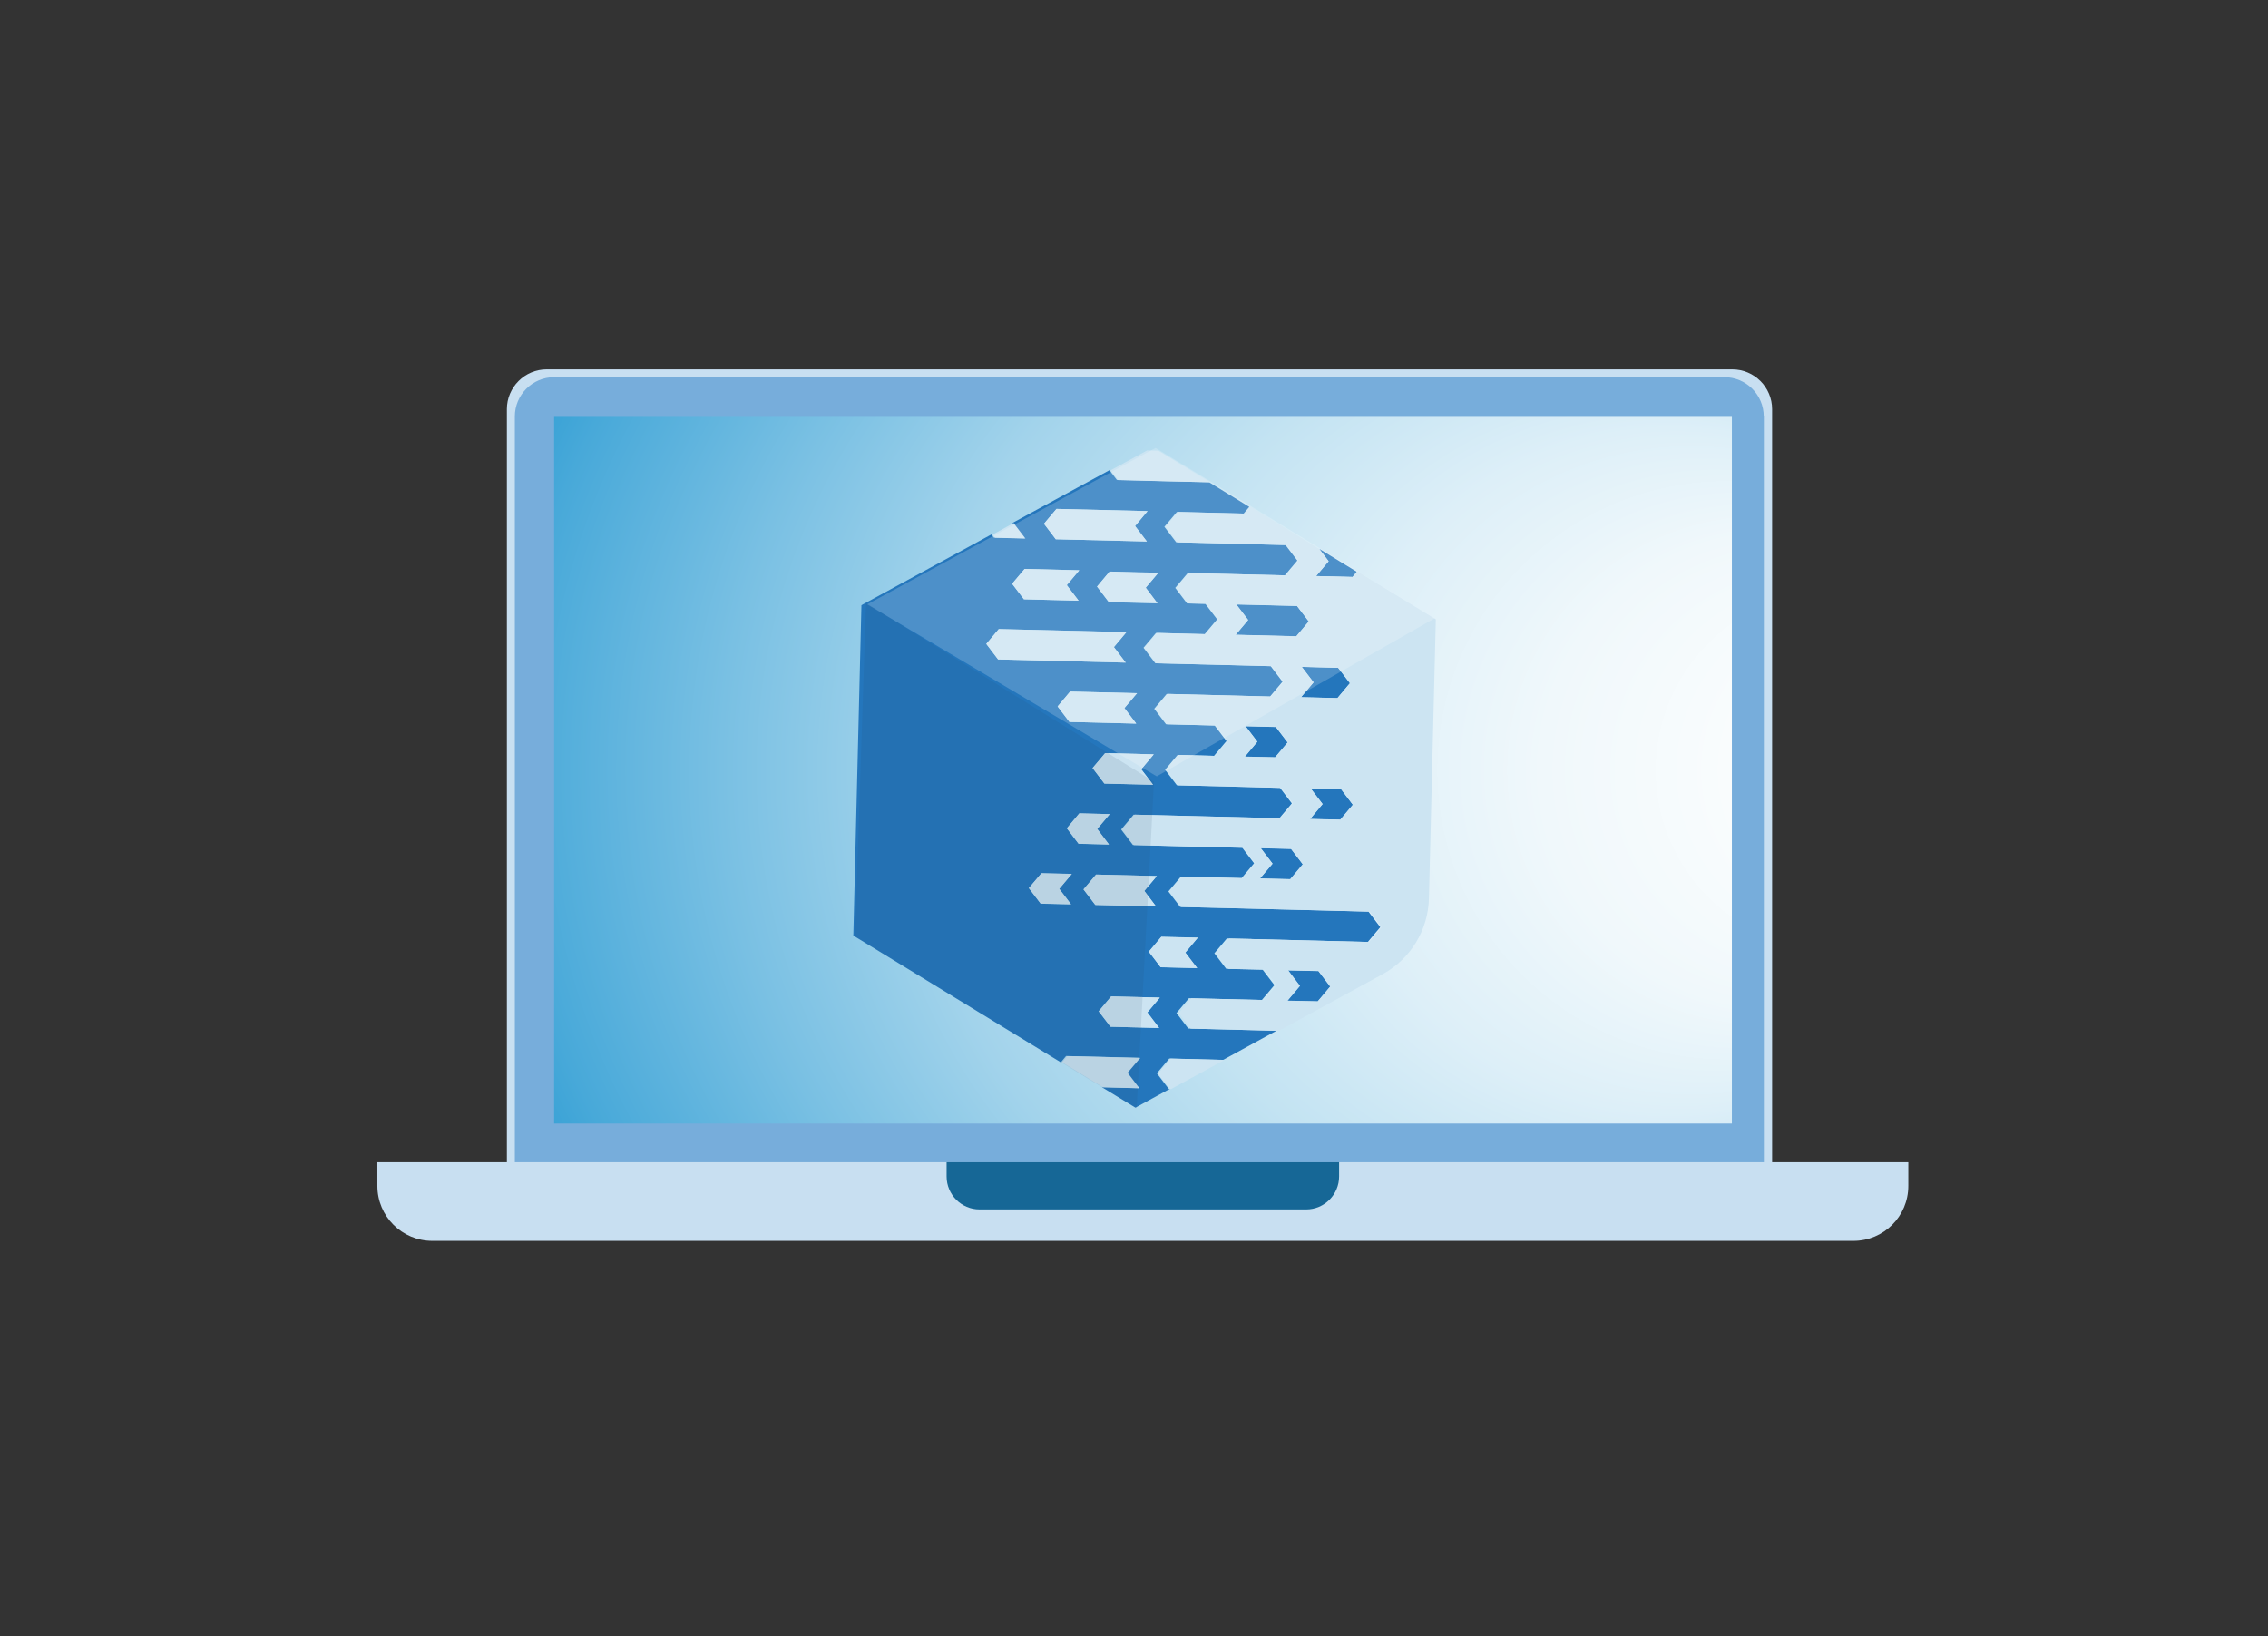
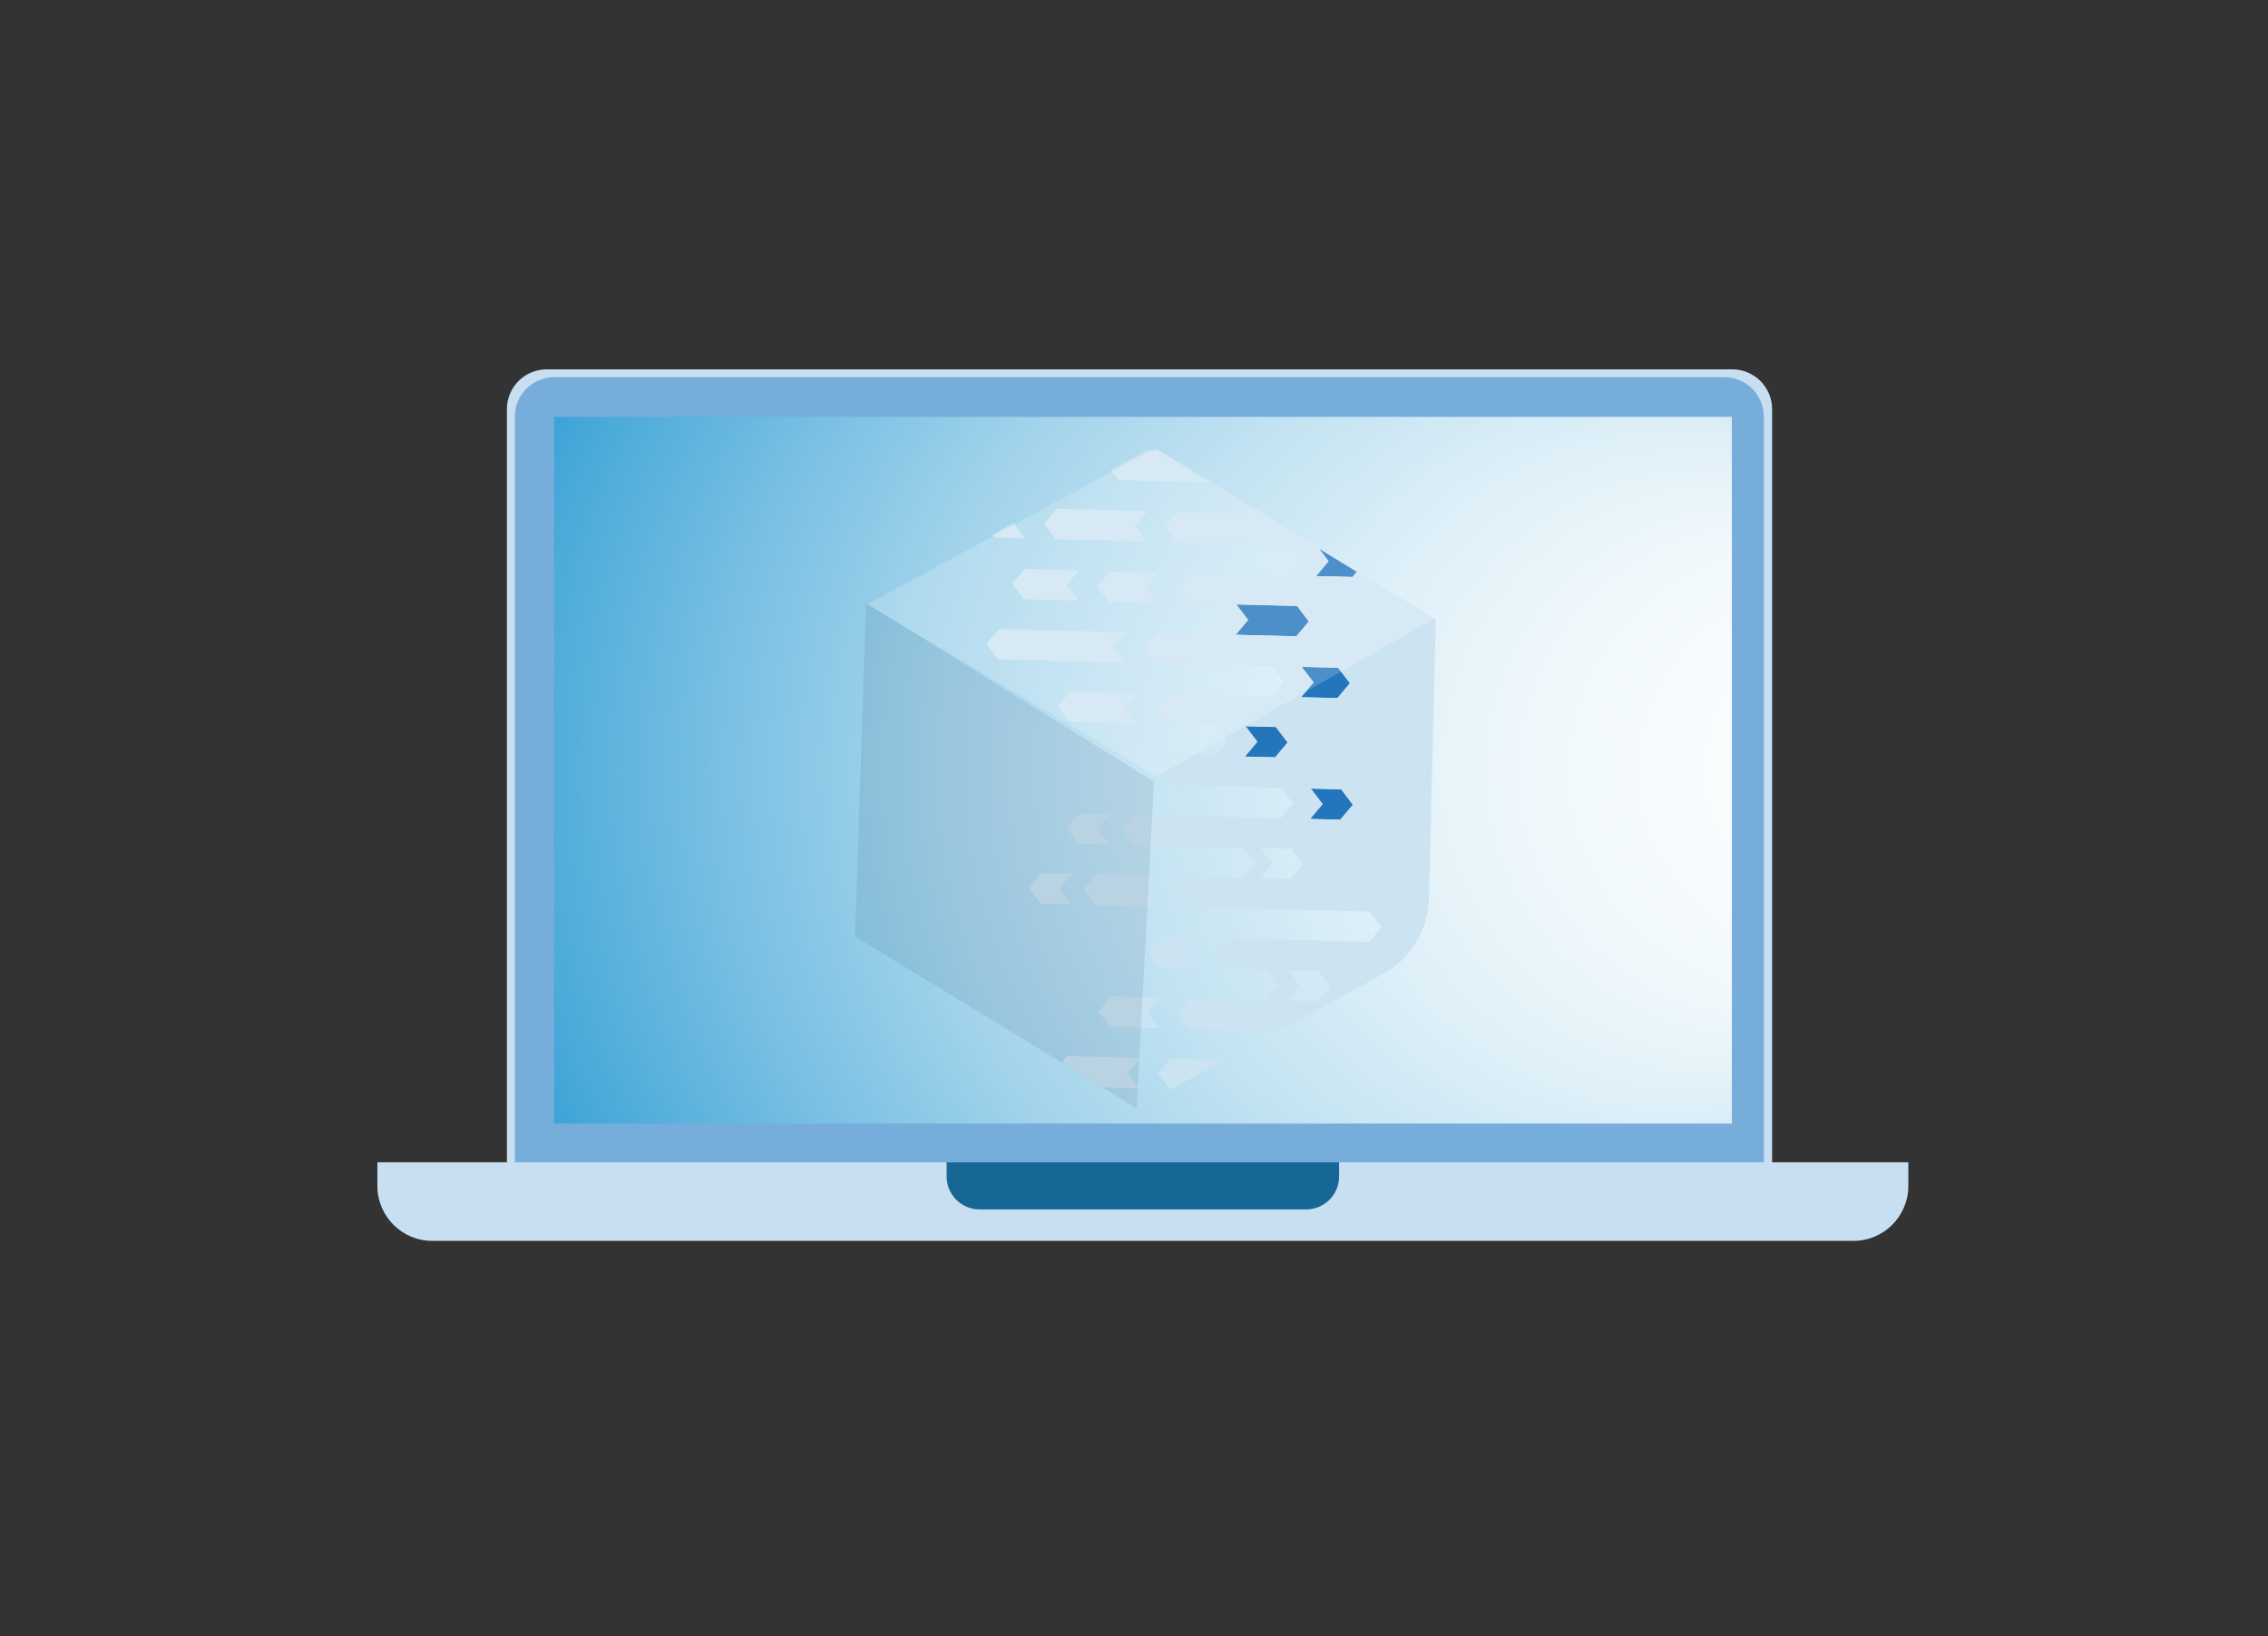
<svg xmlns="http://www.w3.org/2000/svg" id="a" data-name="Capa 1" viewBox="0 0 165.15 119.11">
  <rect x="0" y="0" width="165.15" height="119.11" fill="#333333" stroke="none" />
  <defs>
    <style>      .d {        fill: #fff;        opacity: .19;      }      .e {        fill: #cce4f2;      }      .f {        fill: #77addb;      }      .f, .g, .h, .i {        fill-rule: evenodd;      }      .g {        fill: #166796;      }      .j {        fill: none;      }      .k {        fill: #2476bc;      }      .h {        fill: #c8dff1;      }      .l {        fill: #264f6e;        opacity: .11;      }      .i {        fill: url(#b);      }    </style>
    <radialGradient id="b" cx="83.23" cy="56.08" fx="146.64" fy="56.08" r="63.78" gradientUnits="userSpaceOnUse">
      <stop offset="0" stop-color="#fff" />
      <stop offset=".14" stop-color="#fbfdfe" />
      <stop offset=".27" stop-color="#f0f8fb" />
      <stop offset=".39" stop-color="#ddeff8" />
      <stop offset=".51" stop-color="#c3e3f2" />
      <stop offset=".63" stop-color="#a2d3eb" />
      <stop offset=".74" stop-color="#79c0e3" />
      <stop offset=".86" stop-color="#48a9d9" />
      <stop offset=".97" stop-color="#118fcd" />
      <stop offset="1" stop-color="#0087ca" />
    </radialGradient>
  </defs>
  <g>
    <path class="h" d="M129.04,29.79c0-1.6-1.3-2.9-2.9-2.9H39.81c-1.6,0-2.9,1.3-2.9,2.9v55.05h92.13V29.79h0Z" />
    <path class="f" d="M128.43,30.32c0-1.58-1.28-2.86-2.86-2.86H40.35c-1.58,0-2.86,1.28-2.86,2.86v54.31h90.95V30.32h0Z" />
    <polygon class="i" points="126.11 30.35 40.35 30.35 40.35 81.8 126.11 81.8 126.11 30.35 126.11 30.35" />
    <path class="h" d="M138.97,84.62H27.48v1.72c0,2.21,1.79,4,4,4h103.48c2.21,0,4-1.79,4-4v-1.72h0Z" />
    <path class="g" d="M97.52,84.62h-28.59v1.03c0,1.33,1.08,2.4,2.4,2.4h23.78c1.33,0,2.4-1.08,2.4-2.4v-1.03h0Z" />
  </g>
  <g>
    <g>
      <g>
        <polygon class="k" points="95.84 41.94 97.16 41.97 98.49 42.01 98.8 41.63 96.07 39.96 96.75 40.86 95.84 41.94" />
        <polygon class="k" points="97.39 50.83 98.3 49.74 97.44 48.62 94.79 48.55 95.65 49.68 94.73 50.76 95.62 50.78 97.39 50.83" />
        <polygon class="k" points="90.89 45.14 89.98 46.22 93.96 46.32 94.4 46.33 95.31 45.25 94.45 44.12 90.03 44.01 90.89 45.14" />
        <polygon class="k" points="91.56 54 90.65 55.09 92.86 55.14 93.77 54.06 92.91 52.93 90.7 52.87 91.56 54" />
        <polygon class="k" points="95.45 57.42 96.31 58.54 95.4 59.63 97.61 59.68 98.52 58.6 97.67 57.47 95.45 57.42" />
-         <polygon class="k" points="94.88 62.93 94.02 61.81 91.81 61.75 92.67 62.88 91.75 63.96 93.96 64.02 94.88 62.93" />
-         <polygon class="k" points="94.66 71.78 93.75 72.86 95.96 72.91 96.87 71.83 96.01 70.7 93.8 70.65 94.66 71.78" />
      </g>
-       <path class="k" d="M91.2,68.37l8.4,.21,.91-1.08-.86-1.13-3.1-.08-10.61-.26-.86-1.13,.91-1.08,4.42,.11,.91-1.08-.86-1.13-2.21-.05-2.65-.07-3.1-.08-.86-1.13,.91-1.08,1.33,.03,4.42,.11,4.86,.12,.91-1.08-.86-1.13-2.65-.07-4.86-.12-.86-1.13,.91-1.08,2.65,.07,.91-1.08-.86-1.13-3.54-.09-.86-1.13,.91-1.08,7.52,.19,.91-1.08-.86-1.13-8.4-.21-.86-1.13,.91-1.08,3.54,.09,.91-1.08-.86-1.13-1.33-.03-.86-1.13,.91-1.08,7.07,.17,.91-1.08-.86-1.13-7.96-.2-.86-1.13,.91-1.08,4.86,.12,.41-.49-2.92-1.79-3.18-.08-3.54-.09-.54-.71-7.06,3.84,.85,1.12-2.21-.05-.18-.23-9.46,5.15-.59,24.05,15.11,9.23,.38-.46,5.31,.13-.91,1.08,.86,1.13-2.65-.07,2.44,1.49,2.51-1.37h-.09s-.86-1.13-.86-1.13l.91-1.08,3.92,.1,3.88-2.12-6.42-.16-.86-1.13,.91-1.08,5.31,.13,.91-1.08-.86-1.13-.88-.02-1.77-.04-.86-1.13,.91-1.08,1.77,.04Zm-7.19-13.45l-.91,1.08,.86,1.13-3.54-.09-.86-1.13,.91-1.08,3.54,.09Zm-1.27-2.24l-3.54-.09-1.33-.03-.86-1.13,.91-1.08,4.86,.12-.91,1.08,.86,1.13Zm1.51-8.81l.03,.05-2.21-.05-1.33-.03-.86-1.13,.91-1.08,3.54,.09-.91,1.08,.82,1.08Zm-7.32-6.82l6.63,.16-.91,1.08,.86,1.13-6.63-.16-.86-1.13,.91-1.08Zm-2.32,4.37l3.98,.1-.91,1.08,.86,1.13-3.98-.1-.86-1.13,.91-1.08Zm-2.79,5.46l.91-1.08,9.29,.23-.91,1.08,.86,1.13-9.29-.23-.86-1.13Zm6.17,18.96l-2.21-.05-.86-1.13,.91-1.08,2.21,.05-.91,1.08,.86,1.13Zm-.31-5.54l.91-1.08,2.21,.05-.91,1.08,.86,1.13-2.21-.05-.86-1.13Zm1.22,4.45l.91-1.08,4.42,.11-.91,1.08,.86,1.13-4.42-.11-.86-1.13Zm5.5,10.09l-3.54-.09-.86-1.13,.91-1.08,3.54,.09-.91,1.08,.86,1.13Zm2.76-4.36l-2.65-.07-.86-1.13,.91-1.08,1.33,.03,1.33,.03-.91,1.08,.86,1.13Z" />
      <g>
        <path class="e" d="M98.8,41.63l-.31,.37-1.33-.03-1.33-.03,.91-1.08-.68-.89-.39-.24-3.77-2.31-.85-.52-.41,.49-4.86-.12-.91,1.08,.86,1.13,7.96,.2,.86,1.13-.91,1.08-7.07-.17-.91,1.08,.86,1.13,1.33,.03,.86,1.13-.91,1.08-3.54-.09-.91,1.08,.86,1.13,8.4,.21,.86,1.13-.91,1.08-7.52-.19-.91,1.08,.86,1.13,3.54,.09,.86,1.13-.91,1.08-2.65-.07-.91,1.08,.86,1.13,4.86,.12,2.65,.07,.86,1.13-.91,1.08-4.86-.12-4.42-.11-1.33-.03-.91,1.08,.86,1.13,3.1,.08,2.65,.07,2.21,.05,.86,1.13-.91,1.08-4.42-.11-.91,1.08,.86,1.13,10.61,.26,3.1,.08,.86,1.13-.91,1.08-8.4-.21-1.77-.04-.91,1.08,.86,1.13,1.77,.04,.88,.02,.86,1.13-.91,1.08-5.31-.13-.91,1.08,.86,1.13,6.42,.16,3.88-2.12,3.67-2c2.04-1.11,3.33-3.22,3.38-5.54l.5-20.3-5.67-3.46Zm-1.36,6.98l.86,1.13-.91,1.08-1.77-.04-.88-.02,.91-1.08-.86-1.13,2.65,.07Zm-4.59,6.52l-2.21-.05,.91-1.08-.86-1.13,2.21,.05,.86,1.13-.91,1.08Zm1.1-8.82l-3.98-.1,.91-1.08-.86-1.13,4.42,.11,.86,1.13-.91,1.08h-.44Zm0,17.69l-2.21-.05,.91-1.08-.86-1.13,2.21,.05,.86,1.13-.91,1.08Zm3.65-4.33l-2.21-.05,.91-1.09-.86-1.13,2.21,.05,.86,1.13-.91,1.08Zm-1.65,13.23l-2.21-.05,.91-1.08-.86-1.13,2.21,.05,.86,1.13-.91,1.08Z" />
        <g>
          <polygon class="e" points="83.51 39.42 82.65 38.3 83.56 37.21 76.93 37.05 76.02 38.13 76.88 39.26 83.51 39.42" />
          <polygon class="e" points="74.67 39.21 73.81 38.08 72.28 38.92 72.46 39.15 74.67 39.21" />
          <polygon class="e" points="80.8 41.61 79.89 42.7 80.75 43.83 82.07 43.86 84.28 43.91 84.25 43.87 83.43 42.78 84.34 41.7 80.8 41.61" />
          <polygon class="e" points="77.93 50.35 77.02 51.43 77.88 52.56 79.2 52.59 82.74 52.68 81.88 51.55 82.8 50.47 77.93 50.35" />
          <polygon class="e" points="81.11 47.11 82.02 46.02 72.73 45.8 71.82 46.88 72.68 48.01 81.97 48.24 81.11 47.11" />
          <polygon class="e" points="74.61 41.42 73.7 42.5 74.56 43.63 78.54 43.73 77.68 42.6 78.59 41.52 74.61 41.42" />
          <polygon class="e" points="79.82 63.67 78.9 64.75 79.76 65.88 84.18 65.99 83.33 64.86 84.24 63.78 79.82 63.67" />
          <polygon class="e" points="85.9 68.24 84.57 68.21 83.66 69.29 84.52 70.42 87.17 70.48 86.31 69.36 87.22 68.27 85.9 68.24" />
          <polygon class="e" points="77.13 64.71 78.05 63.62 75.84 63.57 74.92 64.65 75.78 65.78 77.99 65.83 77.13 64.71" />
-           <polygon class="e" points="80.48 54.83 79.56 55.92 80.42 57.05 83.96 57.13 83.1 56.01 84.01 54.92 80.48 54.83" />
          <polygon class="e" points="77.72 76.89 77.34 77.34 80.32 79.16 82.97 79.23 82.11 78.1 83.03 77.02 77.72 76.89" />
          <polygon class="e" points="80.92 72.54 80.01 73.63 80.87 74.75 84.41 74.84 83.55 73.71 84.46 72.63 80.92 72.54" />
          <polygon class="e" points="84.95 35.04 88.13 35.11 84.35 32.81 83.53 32.79 80.87 34.24 81.41 34.95 84.95 35.04" />
          <polygon class="e" points="84.32 78.16 85.18 79.28 85.27 79.29 89.16 77.17 85.24 77.07 84.32 78.16" />
          <polygon class="e" points="78.6 59.21 77.69 60.3 78.54 61.42 80.75 61.48 79.9 60.35 80.81 59.27 78.6 59.21" />
        </g>
      </g>
    </g>
    <polygon class="d" points="84.23 56.52 63.15 44 84.15 32.61 104.46 45.02 84.23 56.52" />
    <polygon class="l" points="82.77 80.69 62.26 68.18 63.06 43.9 84.03 56.91 82.77 80.69" />
  </g>
-   <rect class="j" x="9.94" y="8.21" width="141.06" height="96.98" />
</svg>